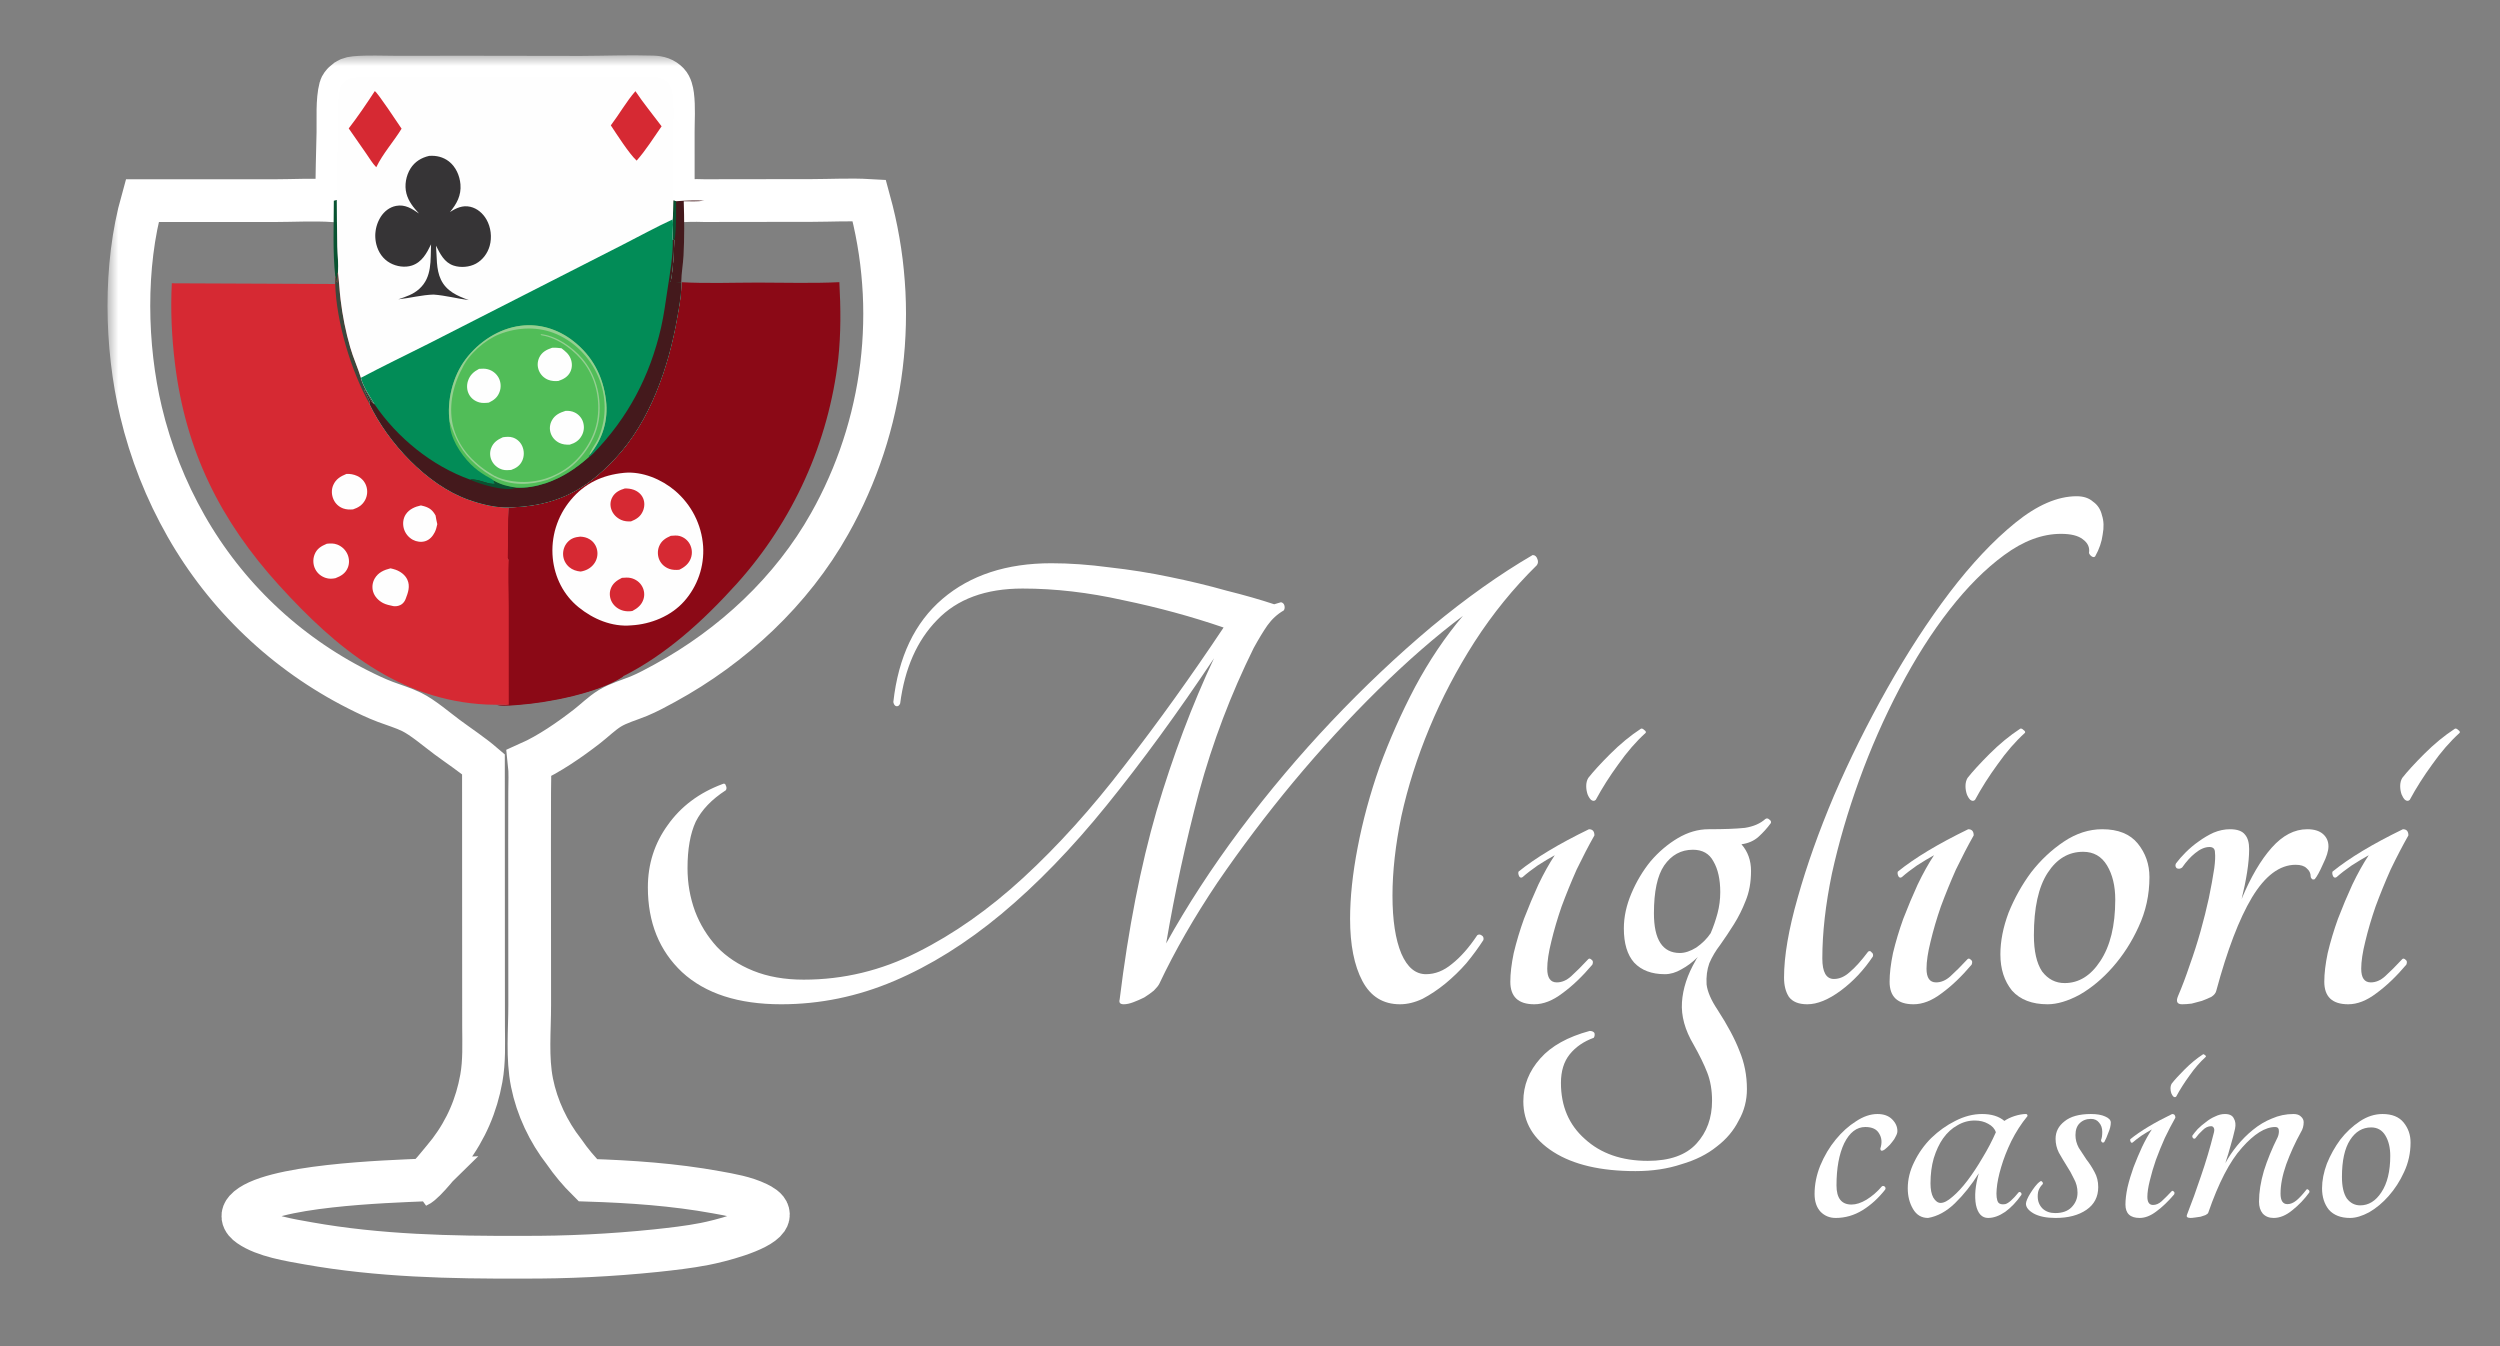
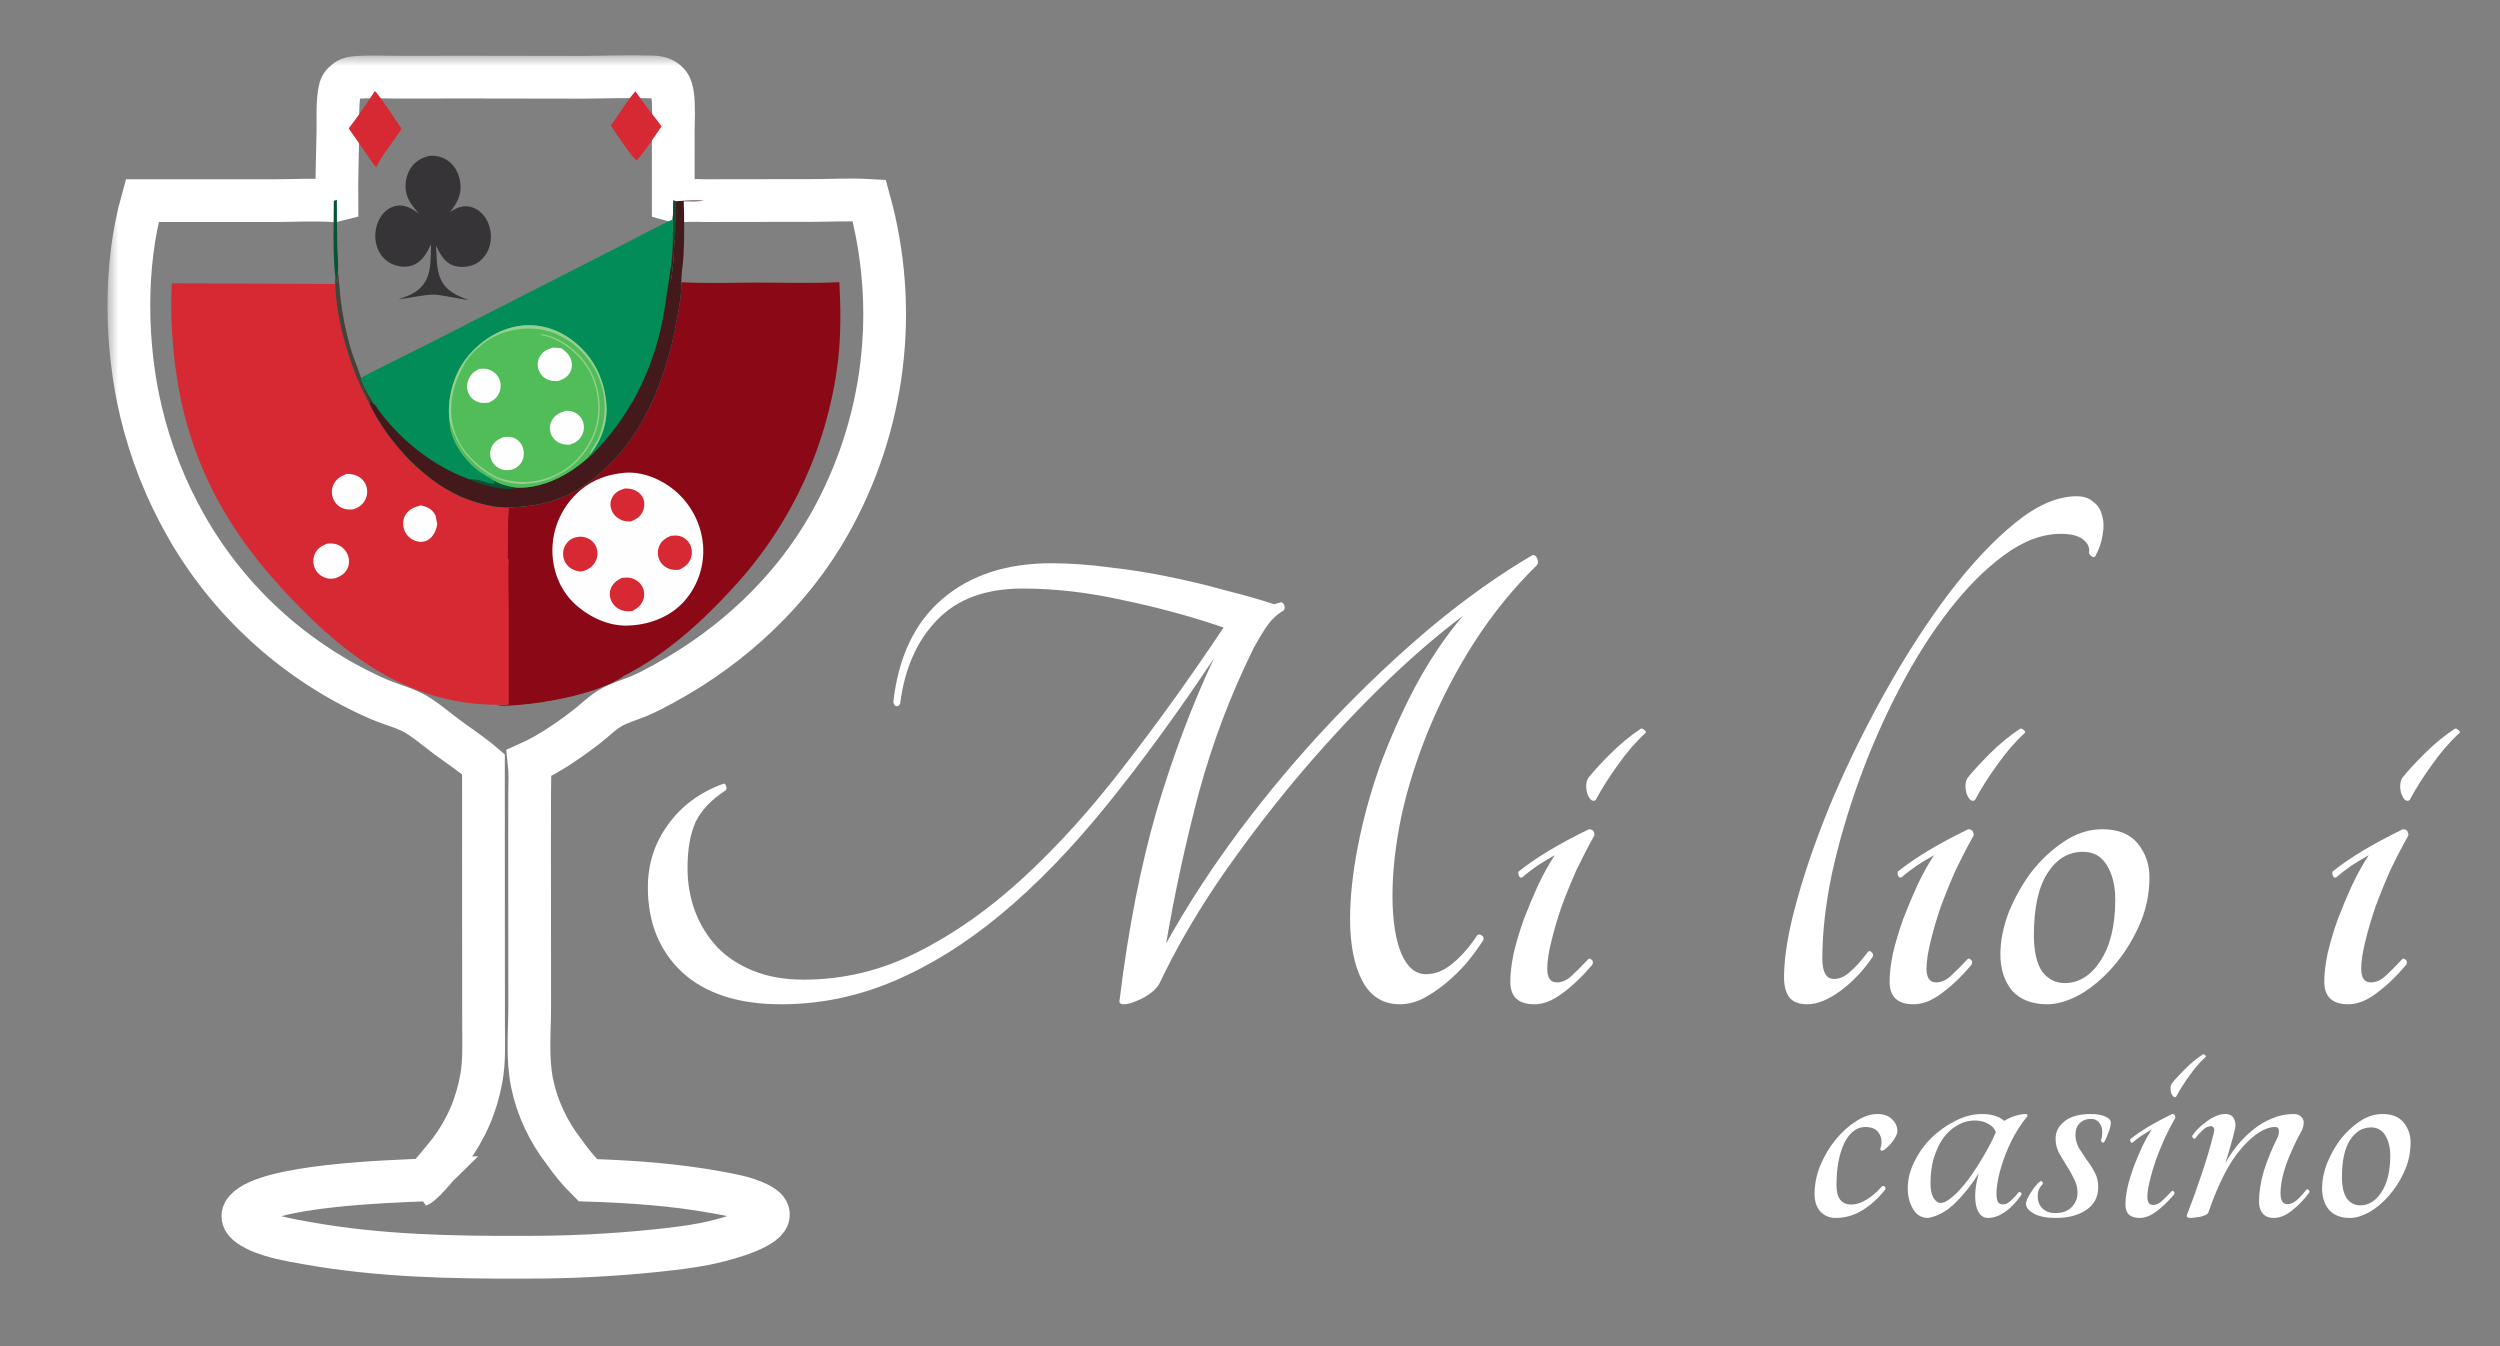
<svg xmlns="http://www.w3.org/2000/svg" width="117" height="63" viewBox="0 0 117 63" fill="none">
  <rect x="0" y="0" width="117" height="63" fill="#808080" stroke="none" />
  <g clip-path="url(#clip0_2441_11601)">
    <mask id="path-1-outside-1_2441_11601" maskUnits="userSpaceOnUse" x="5.031" y="2.589" width="38" height="58" fill="black">
      <rect fill="white" x="5.031" y="2.589" width="38" height="58" />
      <path d="M15.765 9.358C15.756 8.307 15.792 7.254 15.815 6.202C15.828 5.578 15.768 4.704 15.927 4.11C15.954 4.008 16.031 3.921 16.105 3.848C16.251 3.704 16.4 3.651 16.602 3.632C17.222 3.573 17.877 3.612 18.499 3.611L22.155 3.609L27.188 3.617C28.306 3.612 29.433 3.567 30.549 3.602C30.835 3.611 31.07 3.676 31.271 3.888C31.404 4.029 31.457 4.273 31.481 4.458C31.553 5.013 31.507 5.623 31.508 6.183L31.509 9.382L31.636 9.417C32.075 9.382 32.515 9.373 32.956 9.389L38.023 9.382C38.901 9.38 39.804 9.33 40.68 9.38C40.723 9.537 40.765 9.695 40.804 9.853C40.844 10.011 40.881 10.169 40.917 10.328C40.953 10.487 40.986 10.646 41.018 10.806C41.05 10.966 41.08 11.126 41.107 11.286C41.135 11.447 41.161 11.607 41.185 11.768C41.209 11.929 41.231 12.091 41.251 12.252C41.271 12.414 41.288 12.576 41.304 12.738C41.321 12.9 41.334 13.062 41.346 13.224C41.358 13.387 41.368 13.549 41.377 13.712C41.385 13.874 41.391 14.037 41.395 14.2C41.399 14.362 41.401 14.525 41.401 14.688C41.401 14.851 41.399 15.014 41.395 15.176C41.391 15.339 41.385 15.502 41.377 15.664C41.37 15.827 41.36 15.989 41.348 16.152C41.336 16.314 41.322 16.476 41.306 16.638C41.291 16.8 41.273 16.962 41.253 17.124C41.233 17.285 41.211 17.447 41.188 17.608C41.164 17.769 41.138 17.93 41.111 18.09C41.083 18.25 41.053 18.41 41.022 18.57C40.99 18.73 40.957 18.889 40.921 19.048C40.886 19.207 40.848 19.366 40.809 19.524C40.77 19.682 40.728 19.839 40.685 19.996C40.642 20.153 40.597 20.31 40.55 20.466C40.503 20.622 40.454 20.777 40.403 20.932C40.352 21.087 40.299 21.241 40.245 21.394C40.19 21.548 40.134 21.701 40.075 21.853C40.017 22.005 39.957 22.156 39.895 22.307C39.833 22.457 39.769 22.607 39.703 22.756C39.637 22.906 39.57 23.054 39.501 23.201C39.431 23.349 39.36 23.496 39.287 23.641C39.214 23.787 39.14 23.932 39.063 24.076C38.987 24.22 38.908 24.363 38.828 24.505C37.06 27.657 34.284 30.241 31.114 31.971C30.718 32.187 30.317 32.406 29.901 32.579C29.455 32.764 28.946 32.9 28.536 33.153C28.159 33.386 27.825 33.72 27.473 33.993C26.671 34.616 25.694 35.293 24.767 35.706C24.817 36.154 24.789 36.625 24.788 37.077L24.784 39.424L24.79 47.036C24.791 48.235 24.663 49.497 24.899 50.676C25.132 51.836 25.668 52.969 26.399 53.905C26.563 54.143 26.738 54.373 26.924 54.595C27.11 54.817 27.306 55.03 27.512 55.234C29.533 55.299 31.54 55.436 33.532 55.799C34.178 55.916 34.865 56.031 35.46 56.319C35.635 56.404 35.901 56.551 35.95 56.755C35.978 56.868 35.955 56.965 35.891 57.059C35.504 57.626 33.652 58.085 32.976 58.217C32.224 58.364 31.451 58.45 30.689 58.532C29.652 58.639 28.613 58.718 27.571 58.769C26.53 58.82 25.488 58.843 24.445 58.838C21.104 58.852 17.725 58.777 14.429 58.19C13.578 58.038 12.372 57.852 11.664 57.356C11.53 57.262 11.391 57.129 11.368 56.959C11.352 56.834 11.405 56.721 11.487 56.629C12.516 55.468 18.176 55.295 19.816 55.224C19.722 55.316 19.634 55.411 19.547 55.509C19.875 55.368 20.773 54.212 21.045 53.877C21.816 52.852 22.3 51.727 22.526 50.469C22.67 49.667 22.634 48.857 22.631 48.046L22.629 45.523L22.625 35.767C22.095 35.313 21.491 34.917 20.929 34.501C20.443 34.141 19.791 33.577 19.266 33.32C18.877 33.129 18.447 33.004 18.042 32.851C17.599 32.684 17.164 32.475 16.742 32.261C16.637 32.208 16.533 32.154 16.429 32.099C16.326 32.044 16.222 31.988 16.12 31.932C16.017 31.875 15.915 31.817 15.813 31.759C15.712 31.7 15.611 31.64 15.51 31.58C15.41 31.52 15.31 31.458 15.21 31.396C15.111 31.334 15.012 31.271 14.914 31.207C14.816 31.143 14.718 31.078 14.621 31.012C14.524 30.946 14.428 30.879 14.332 30.812C14.236 30.744 14.141 30.676 14.047 30.607C13.952 30.537 13.858 30.467 13.765 30.396C13.672 30.325 13.579 30.253 13.487 30.181C13.395 30.108 13.304 30.034 13.213 29.96C13.123 29.886 13.033 29.811 12.944 29.735C12.855 29.659 12.766 29.582 12.678 29.504C12.591 29.427 12.504 29.348 12.417 29.269C12.331 29.19 12.245 29.11 12.161 29.029C12.076 28.949 11.992 28.867 11.908 28.785C11.825 28.703 11.742 28.62 11.661 28.536C11.579 28.452 11.498 28.368 11.418 28.283C11.337 28.197 11.258 28.111 11.179 28.025C11.1 27.938 11.023 27.851 10.945 27.763C10.868 27.675 10.792 27.586 10.717 27.497C10.641 27.407 10.567 27.317 10.493 27.226C10.419 27.135 10.346 27.044 10.274 26.952C10.202 26.86 10.131 26.767 10.06 26.673C9.99 26.58 9.92 26.486 9.852 26.391C9.783 26.297 9.715 26.201 9.648 26.105C9.581 26.009 9.515 25.913 9.45 25.816C9.385 25.719 9.321 25.621 9.258 25.523C9.194 25.424 9.132 25.326 9.07 25.226C9.009 25.127 8.948 25.027 8.888 24.926C8.829 24.826 8.77 24.725 8.712 24.623C8.593 24.414 8.478 24.203 8.366 23.989C8.254 23.776 8.146 23.561 8.042 23.344C7.938 23.127 7.838 22.908 7.742 22.688C7.646 22.467 7.554 22.245 7.465 22.021C7.377 21.797 7.293 21.572 7.212 21.345C7.132 21.118 7.056 20.89 6.984 20.661C6.911 20.431 6.843 20.201 6.779 19.969C6.715 19.737 6.656 19.504 6.6 19.27C5.866 16.198 5.799 12.444 6.656 9.39L12.762 9.391C13.706 9.39 14.682 9.332 15.623 9.394L15.765 9.358Z" />
    </mask>
    <path d="M15.765 9.358C15.756 8.307 15.792 7.254 15.815 6.202C15.828 5.578 15.768 4.704 15.927 4.11C15.954 4.008 16.031 3.921 16.105 3.848C16.251 3.704 16.4 3.651 16.602 3.632C17.222 3.573 17.877 3.612 18.499 3.611L22.155 3.609L27.188 3.617C28.306 3.612 29.433 3.567 30.549 3.602C30.835 3.611 31.07 3.676 31.271 3.888C31.404 4.029 31.457 4.273 31.481 4.458C31.553 5.013 31.507 5.623 31.508 6.183L31.509 9.382L31.636 9.417C32.075 9.382 32.515 9.373 32.956 9.389L38.023 9.382C38.901 9.38 39.804 9.33 40.68 9.38C40.723 9.537 40.765 9.695 40.804 9.853C40.844 10.011 40.881 10.169 40.917 10.328C40.953 10.487 40.986 10.646 41.018 10.806C41.05 10.966 41.08 11.126 41.107 11.286C41.135 11.447 41.161 11.607 41.185 11.768C41.209 11.929 41.231 12.091 41.251 12.252C41.271 12.414 41.288 12.576 41.304 12.738C41.321 12.9 41.334 13.062 41.346 13.224C41.358 13.387 41.368 13.549 41.377 13.712C41.385 13.874 41.391 14.037 41.395 14.2C41.399 14.362 41.401 14.525 41.401 14.688C41.401 14.851 41.399 15.014 41.395 15.176C41.391 15.339 41.385 15.502 41.377 15.664C41.37 15.827 41.36 15.989 41.348 16.152C41.336 16.314 41.322 16.476 41.306 16.638C41.291 16.8 41.273 16.962 41.253 17.124C41.233 17.285 41.211 17.447 41.188 17.608C41.164 17.769 41.138 17.93 41.111 18.09C41.083 18.25 41.053 18.41 41.022 18.57C40.99 18.73 40.957 18.889 40.921 19.048C40.886 19.207 40.848 19.366 40.809 19.524C40.77 19.682 40.728 19.839 40.685 19.996C40.642 20.153 40.597 20.31 40.55 20.466C40.503 20.622 40.454 20.777 40.403 20.932C40.352 21.087 40.299 21.241 40.245 21.394C40.19 21.548 40.134 21.701 40.075 21.853C40.017 22.005 39.957 22.156 39.895 22.307C39.833 22.457 39.769 22.607 39.703 22.756C39.637 22.906 39.57 23.054 39.501 23.201C39.431 23.349 39.36 23.496 39.287 23.641C39.214 23.787 39.14 23.932 39.063 24.076C38.987 24.22 38.908 24.363 38.828 24.505C37.06 27.657 34.284 30.241 31.114 31.971C30.718 32.187 30.317 32.406 29.901 32.579C29.455 32.764 28.946 32.9 28.536 33.153C28.159 33.386 27.825 33.72 27.473 33.993C26.671 34.616 25.694 35.293 24.767 35.706C24.817 36.154 24.789 36.625 24.788 37.077L24.784 39.424L24.79 47.036C24.791 48.235 24.663 49.497 24.899 50.676C25.132 51.836 25.668 52.969 26.399 53.905C26.563 54.143 26.738 54.373 26.924 54.595C27.11 54.817 27.306 55.03 27.512 55.234C29.533 55.299 31.54 55.436 33.532 55.799C34.178 55.916 34.865 56.031 35.46 56.319C35.635 56.404 35.901 56.551 35.95 56.755C35.978 56.868 35.955 56.965 35.891 57.059C35.504 57.626 33.652 58.085 32.976 58.217C32.224 58.364 31.451 58.45 30.689 58.532C29.652 58.639 28.613 58.718 27.571 58.769C26.53 58.82 25.488 58.843 24.445 58.838C21.104 58.852 17.725 58.777 14.429 58.19C13.578 58.038 12.372 57.852 11.664 57.356C11.53 57.262 11.391 57.129 11.368 56.959C11.352 56.834 11.405 56.721 11.487 56.629C12.516 55.468 18.176 55.295 19.816 55.224C19.722 55.316 19.634 55.411 19.547 55.509C19.875 55.368 20.773 54.212 21.045 53.877C21.816 52.852 22.3 51.727 22.526 50.469C22.67 49.667 22.634 48.857 22.631 48.046L22.629 45.523L22.625 35.767C22.095 35.313 21.491 34.917 20.929 34.501C20.443 34.141 19.791 33.577 19.266 33.32C18.877 33.129 18.447 33.004 18.042 32.851C17.599 32.684 17.164 32.475 16.742 32.261C16.637 32.208 16.533 32.154 16.429 32.099C16.326 32.044 16.222 31.988 16.12 31.932C16.017 31.875 15.915 31.817 15.813 31.759C15.712 31.7 15.611 31.64 15.51 31.58C15.41 31.52 15.31 31.458 15.21 31.396C15.111 31.334 15.012 31.271 14.914 31.207C14.816 31.143 14.718 31.078 14.621 31.012C14.524 30.946 14.428 30.879 14.332 30.812C14.236 30.744 14.141 30.676 14.047 30.607C13.952 30.537 13.858 30.467 13.765 30.396C13.672 30.325 13.579 30.253 13.487 30.181C13.395 30.108 13.304 30.034 13.213 29.96C13.123 29.886 13.033 29.811 12.944 29.735C12.855 29.659 12.766 29.582 12.678 29.504C12.591 29.427 12.504 29.348 12.417 29.269C12.331 29.19 12.245 29.11 12.161 29.029C12.076 28.949 11.992 28.867 11.908 28.785C11.825 28.703 11.742 28.62 11.661 28.536C11.579 28.452 11.498 28.368 11.418 28.283C11.337 28.197 11.258 28.111 11.179 28.025C11.1 27.938 11.023 27.851 10.945 27.763C10.868 27.675 10.792 27.586 10.717 27.497C10.641 27.407 10.567 27.317 10.493 27.226C10.419 27.135 10.346 27.044 10.274 26.952C10.202 26.86 10.131 26.767 10.06 26.673C9.99 26.58 9.92 26.486 9.852 26.391C9.783 26.297 9.715 26.201 9.648 26.105C9.581 26.009 9.515 25.913 9.45 25.816C9.385 25.719 9.321 25.621 9.258 25.523C9.194 25.424 9.132 25.326 9.07 25.226C9.009 25.127 8.948 25.027 8.888 24.926C8.829 24.826 8.77 24.725 8.712 24.623C8.593 24.414 8.478 24.203 8.366 23.989C8.254 23.776 8.146 23.561 8.042 23.344C7.938 23.127 7.838 22.908 7.742 22.688C7.646 22.467 7.554 22.245 7.465 22.021C7.377 21.797 7.293 21.572 7.212 21.345C7.132 21.118 7.056 20.89 6.984 20.661C6.911 20.431 6.843 20.201 6.779 19.969C6.715 19.737 6.656 19.504 6.6 19.27C5.866 16.198 5.799 12.444 6.656 9.39L12.762 9.391C13.706 9.39 14.682 9.332 15.623 9.394L15.765 9.358Z" stroke="white" stroke-width="2" mask="url(#path-1-outside-1_2441_11601)" />
    <path d="M15.765 9.358C15.764 10.083 15.771 10.807 15.784 11.531C15.794 11.928 15.846 12.359 15.816 12.753C15.812 12.761 15.808 12.769 15.805 12.777C15.765 12.871 15.768 12.918 15.784 13.016C15.793 13.068 15.809 13.198 15.783 13.244L15.76 13.185L15.733 13.167C15.726 13.095 15.734 12.989 15.69 12.933C15.565 11.777 15.623 10.558 15.623 9.394L15.765 9.358Z" fill="#085331" />
    <path d="M31.638 9.417C32.078 9.382 32.517 9.373 32.958 9.389C32.649 9.441 32.312 9.417 31.999 9.418C32.026 10.265 32.033 11.12 31.988 11.966C31.966 12.379 31.886 12.796 31.883 13.207C31.718 13.196 31.549 13.199 31.383 13.196C31.502 12.559 31.539 11.88 31.557 11.232C31.543 11.225 31.503 11.227 31.486 11.226C31.444 10.912 31.532 10.594 31.477 10.27C31.509 9.979 31.502 9.675 31.511 9.382L31.638 9.417Z" fill="#44191C" />
    <path d="M31.513 9.382L31.64 9.417C31.64 9.836 31.662 10.862 31.559 11.232C31.545 11.225 31.505 11.227 31.488 11.226C31.446 10.912 31.534 10.594 31.48 10.27C31.512 9.979 31.504 9.675 31.513 9.382Z" fill="#085331" />
    <path d="M31.88 13.207C33.066 13.274 34.282 13.226 35.472 13.225C36.702 13.225 38.065 13.268 39.282 13.205C39.347 14.407 39.359 15.607 39.229 16.805C39.215 16.926 39.2 17.047 39.183 17.168C39.167 17.288 39.149 17.409 39.131 17.529C39.112 17.649 39.092 17.77 39.071 17.89C39.05 18.01 39.028 18.129 39.005 18.249C38.981 18.368 38.957 18.488 38.931 18.607C38.906 18.726 38.879 18.845 38.851 18.963C38.823 19.082 38.794 19.2 38.764 19.318C38.734 19.436 38.702 19.554 38.67 19.671C38.638 19.789 38.604 19.906 38.569 20.023C38.535 20.139 38.499 20.256 38.462 20.372C38.425 20.488 38.387 20.604 38.347 20.719C38.308 20.834 38.268 20.95 38.227 21.064C38.185 21.179 38.143 21.293 38.099 21.407C38.056 21.52 38.011 21.634 37.965 21.747C37.919 21.86 37.872 21.972 37.824 22.084C37.776 22.196 37.727 22.308 37.677 22.419C37.627 22.53 37.576 22.641 37.524 22.751C37.471 22.861 37.418 22.971 37.364 23.08C37.309 23.189 37.254 23.298 37.197 23.406C37.141 23.514 37.083 23.621 37.025 23.728C36.966 23.835 36.907 23.942 36.846 24.047C36.785 24.153 36.724 24.259 36.661 24.363C36.599 24.468 36.535 24.572 36.47 24.675C36.406 24.779 36.34 24.882 36.273 24.984C36.207 25.086 36.139 25.188 36.071 25.289C36.002 25.39 35.933 25.49 35.862 25.59C35.791 25.689 35.72 25.788 35.648 25.886C35.575 25.985 35.502 26.082 35.428 26.179C35.353 26.276 35.278 26.372 35.202 26.467C35.126 26.563 35.049 26.657 34.971 26.751C34.893 26.845 34.814 26.939 34.734 27.031C34.654 27.123 34.574 27.215 34.492 27.306C32.939 29.026 31.178 30.653 29.082 31.689C27.917 32.435 25.599 32.875 24.196 32.976C23.871 33 23.518 33.044 23.196 32.983C23.366 32.976 23.54 32.985 23.711 32.988L23.71 28.52C23.71 27.776 23.744 26.136 23.717 26.269C23.296 25.861 22.915 25.415 22.509 24.993C22.082 24.549 23.717 26.269 23.717 26.269C24.023 26.541 23.758 26.136 23.758 26.136C23.759 26.136 23.067 25.598 23.717 26.269C23.717 26.269 23.744 24.541 23.799 23.747L23.87 23.745C25.992 23.675 27.356 22.982 28.793 21.447C30.421 19.71 31.293 17.157 31.689 14.86C31.782 14.323 31.897 13.753 31.88 13.207Z" fill="#8B0916" />
    <path d="M29.194 22.13C29.204 22.129 29.213 22.128 29.223 22.127C30.063 22.052 30.966 22.433 31.595 22.968C31.642 23.008 31.689 23.05 31.734 23.093C31.779 23.135 31.823 23.179 31.866 23.224C31.91 23.268 31.952 23.314 31.992 23.361C32.033 23.408 32.073 23.456 32.111 23.505C32.15 23.553 32.187 23.603 32.223 23.654C32.259 23.704 32.294 23.756 32.327 23.808C32.361 23.861 32.393 23.914 32.424 23.968C32.454 24.022 32.484 24.076 32.512 24.132C32.54 24.187 32.566 24.243 32.592 24.3C32.617 24.357 32.641 24.414 32.663 24.472C32.686 24.529 32.707 24.588 32.726 24.647C32.746 24.706 32.764 24.765 32.78 24.825C32.797 24.884 32.812 24.945 32.825 25.005C32.839 25.066 32.851 25.127 32.861 25.188C32.872 25.249 32.881 25.31 32.888 25.372C32.896 25.433 32.902 25.495 32.906 25.557C32.91 25.615 32.912 25.673 32.913 25.732C32.914 25.79 32.913 25.848 32.911 25.907C32.91 25.965 32.906 26.023 32.901 26.081C32.897 26.139 32.89 26.197 32.882 26.255C32.875 26.313 32.865 26.371 32.855 26.428C32.844 26.485 32.832 26.543 32.819 26.599C32.806 26.656 32.791 26.713 32.775 26.769C32.758 26.825 32.741 26.881 32.722 26.936C32.703 26.991 32.683 27.046 32.661 27.1C32.639 27.154 32.616 27.208 32.592 27.261C32.568 27.314 32.542 27.367 32.515 27.419C32.488 27.47 32.46 27.522 32.431 27.572C32.401 27.623 32.371 27.672 32.339 27.721C32.307 27.77 32.274 27.819 32.24 27.866C32.205 27.913 32.17 27.96 32.133 28.006C32.097 28.051 32.059 28.096 32.02 28.14C31.406 28.832 30.459 29.216 29.543 29.267C28.645 29.349 27.761 28.975 27.077 28.418C26.368 27.842 25.959 27.017 25.869 26.116C25.863 26.056 25.858 25.995 25.856 25.934C25.853 25.874 25.851 25.813 25.852 25.752C25.852 25.691 25.853 25.63 25.857 25.57C25.86 25.509 25.864 25.448 25.871 25.388C25.877 25.327 25.884 25.267 25.894 25.207C25.903 25.147 25.913 25.087 25.926 25.027C25.938 24.968 25.951 24.909 25.966 24.849C25.982 24.791 25.998 24.732 26.016 24.674C26.034 24.616 26.054 24.558 26.075 24.501C26.095 24.444 26.118 24.387 26.141 24.331C26.165 24.275 26.19 24.22 26.216 24.165C26.243 24.11 26.271 24.056 26.3 24.002C26.329 23.949 26.359 23.896 26.391 23.844C26.423 23.792 26.456 23.741 26.49 23.691C26.524 23.64 26.56 23.591 26.597 23.542C26.634 23.493 26.672 23.446 26.711 23.399C27.359 22.618 28.194 22.23 29.194 22.13Z" fill="#FEFEFE" />
    <path d="M29.243 22.86C29.384 22.859 29.509 22.871 29.644 22.917C29.843 22.986 30.013 23.123 30.097 23.317C30.18 23.509 30.169 23.726 30.089 23.916C29.979 24.178 29.782 24.302 29.527 24.403C29.369 24.407 29.216 24.398 29.069 24.331C28.856 24.234 28.685 24.063 28.61 23.839C28.601 23.816 28.594 23.791 28.589 23.767C28.583 23.742 28.579 23.718 28.576 23.692C28.573 23.668 28.571 23.642 28.57 23.617C28.57 23.592 28.571 23.567 28.573 23.542C28.576 23.517 28.579 23.492 28.584 23.467C28.589 23.442 28.596 23.418 28.603 23.394C28.611 23.37 28.62 23.346 28.63 23.323C28.64 23.3 28.651 23.277 28.664 23.256C28.791 23.034 29.007 22.93 29.243 22.86Z" fill="#D62933" />
    <path d="M29.107 27.043C29.244 27.034 29.396 27.019 29.53 27.053C29.752 27.107 29.947 27.248 30.055 27.449C30.067 27.471 30.078 27.494 30.088 27.517C30.098 27.541 30.107 27.564 30.114 27.588C30.122 27.613 30.128 27.637 30.133 27.662C30.138 27.686 30.142 27.711 30.145 27.736C30.147 27.762 30.149 27.787 30.149 27.812C30.149 27.837 30.148 27.863 30.146 27.888C30.143 27.913 30.14 27.938 30.135 27.963C30.13 27.988 30.124 28.012 30.117 28.036C30.034 28.307 29.838 28.467 29.595 28.594C29.459 28.617 29.313 28.616 29.179 28.583C28.953 28.526 28.755 28.385 28.64 28.182C28.538 28 28.509 27.779 28.573 27.58C28.661 27.308 28.86 27.165 29.107 27.043Z" fill="#D62933" />
    <path d="M31.395 25.076C31.529 25.067 31.675 25.049 31.805 25.085C31.831 25.092 31.855 25.1 31.88 25.11C31.904 25.119 31.928 25.13 31.951 25.142C31.974 25.153 31.997 25.166 32.019 25.18C32.041 25.194 32.062 25.209 32.083 25.226C32.103 25.242 32.122 25.259 32.141 25.277C32.16 25.295 32.177 25.314 32.194 25.334C32.211 25.354 32.227 25.375 32.241 25.396C32.256 25.418 32.269 25.44 32.282 25.463C32.295 25.488 32.307 25.513 32.318 25.54C32.329 25.566 32.338 25.593 32.346 25.62C32.354 25.647 32.361 25.675 32.366 25.703C32.371 25.73 32.375 25.759 32.377 25.787C32.379 25.815 32.38 25.843 32.379 25.872C32.379 25.9 32.376 25.928 32.373 25.956C32.369 25.985 32.364 26.012 32.357 26.04C32.351 26.068 32.343 26.095 32.333 26.122C32.237 26.386 32.036 26.548 31.787 26.665C31.63 26.679 31.472 26.677 31.322 26.623C31.118 26.55 30.948 26.402 30.859 26.204C30.773 26.012 30.765 25.778 30.841 25.581C30.944 25.315 31.142 25.184 31.395 25.076Z" fill="#D62933" />
    <path d="M27.156 25.114C27.316 25.123 27.456 25.152 27.594 25.238C27.616 25.252 27.639 25.267 27.66 25.283C27.681 25.299 27.701 25.316 27.721 25.334C27.74 25.353 27.758 25.372 27.776 25.392C27.793 25.413 27.809 25.434 27.824 25.456C27.839 25.477 27.853 25.5 27.866 25.523C27.879 25.547 27.89 25.571 27.9 25.595C27.911 25.62 27.919 25.645 27.927 25.67C27.935 25.696 27.941 25.722 27.946 25.748C27.951 25.776 27.955 25.805 27.958 25.833C27.96 25.862 27.961 25.891 27.961 25.919C27.96 25.948 27.958 25.977 27.954 26.006C27.951 26.034 27.945 26.062 27.939 26.09C27.932 26.118 27.924 26.146 27.914 26.173C27.904 26.2 27.893 26.227 27.881 26.253C27.868 26.279 27.855 26.304 27.839 26.329C27.824 26.353 27.808 26.377 27.79 26.4C27.638 26.598 27.417 26.71 27.174 26.749C26.977 26.73 26.791 26.67 26.639 26.541C26.619 26.523 26.599 26.505 26.58 26.485C26.561 26.466 26.543 26.446 26.527 26.425C26.51 26.404 26.494 26.382 26.48 26.359C26.465 26.336 26.451 26.313 26.439 26.289C26.427 26.265 26.416 26.24 26.406 26.215C26.396 26.19 26.388 26.164 26.381 26.138C26.374 26.112 26.368 26.086 26.363 26.06C26.359 26.033 26.355 26.006 26.354 25.98C26.339 25.767 26.408 25.548 26.55 25.386C26.719 25.194 26.909 25.137 27.156 25.114Z" fill="#D62933" />
    <path d="M15.821 12.753C15.871 13.172 15.892 13.594 15.941 14.013C15.986 14.392 16.046 14.769 16.121 15.143C16.197 15.518 16.288 15.889 16.393 16.256C16.532 16.744 16.747 17.202 16.892 17.681C16.996 18.107 17.314 18.545 17.532 18.923C17.519 18.916 17.505 18.909 17.492 18.901C17.307 18.79 17.196 18.322 17.041 18.235C17.117 18.394 17.294 18.702 17.321 18.859L17.289 18.888C18.155 20.713 19.988 22.691 21.92 23.382C22.499 23.59 23.186 23.764 23.806 23.747C23.75 24.541 23.789 25.34 23.765 26.136C24.134 26.504 23.917 32.229 23.916 32.973L23.717 32.988C23.547 32.985 23.373 32.976 23.203 32.983C23.06 32.983 22.917 32.979 22.774 32.973C18.662 32.774 15.714 30.307 13.08 27.414C10.312 24.373 8.69 21.105 8.188 17.013C8.034 15.756 7.978 14.522 8.041 13.258L15.691 13.291C15.693 13.172 15.694 13.053 15.695 12.933C15.739 12.989 15.731 13.095 15.738 13.167L15.765 13.185L15.788 13.244C15.814 13.198 15.798 13.068 15.789 13.016C15.773 12.918 15.77 12.871 15.81 12.777C15.813 12.769 15.817 12.761 15.821 12.753Z" fill="#D62933" />
    <path d="M23.81 33L23.809 28.404C23.809 27.638 23.764 26.85 23.816 26.088C25.04 27.262 26.194 28.531 27.352 29.772C27.949 30.41 28.562 31.032 29.165 31.664C28.003 32.431 25.692 32.883 24.293 32.988C23.969 33.012 23.618 33.057 23.297 32.995C23.467 32.988 23.64 32.997 23.81 33Z" fill="#8B0916" />
    <path d="M15.818 12.753C15.868 13.172 15.888 13.594 15.938 14.013C15.983 14.392 16.043 14.769 16.118 15.143C16.194 15.518 16.284 15.889 16.39 16.256C16.529 16.744 16.744 17.202 16.889 17.681C16.993 18.107 17.31 18.545 17.529 18.923C17.516 18.916 17.502 18.909 17.489 18.901C17.303 18.79 17.193 18.322 17.038 18.235C17.114 18.394 17.291 18.702 17.318 18.859L17.286 18.888C16.424 17.352 15.739 15.053 15.688 13.291C15.69 13.172 15.691 13.053 15.692 12.933C15.736 12.989 15.728 13.095 15.735 13.167L15.762 13.185L15.785 13.244C15.811 13.198 15.795 13.068 15.786 13.016C15.77 12.918 15.767 12.871 15.807 12.777C15.81 12.769 15.814 12.761 15.818 12.753Z" fill="#3C473C" />
    <path d="M19.699 23.654C19.752 23.665 19.803 23.677 19.854 23.693C20.118 23.771 20.253 23.889 20.385 24.126C20.404 24.263 20.435 24.396 20.465 24.531C20.436 24.66 20.408 24.787 20.348 24.907C20.252 25.097 20.106 25.266 19.895 25.329C19.707 25.385 19.494 25.354 19.322 25.263C19.296 25.249 19.27 25.233 19.246 25.217C19.222 25.2 19.198 25.182 19.176 25.163C19.153 25.144 19.131 25.124 19.111 25.103C19.09 25.082 19.071 25.06 19.053 25.037C19.035 25.014 19.018 24.99 19.002 24.965C18.986 24.94 18.971 24.915 18.958 24.889C18.945 24.862 18.933 24.835 18.923 24.808C18.912 24.78 18.903 24.753 18.896 24.724C18.839 24.506 18.865 24.26 18.992 24.07C19.156 23.826 19.423 23.714 19.699 23.654Z" fill="#FEFEFE" />
    <path d="M16.21 22.181C16.38 22.167 16.562 22.204 16.716 22.274C16.741 22.285 16.765 22.298 16.788 22.311C16.811 22.325 16.833 22.34 16.855 22.355C16.877 22.371 16.897 22.388 16.917 22.406C16.937 22.424 16.956 22.443 16.974 22.462C16.993 22.482 17.01 22.503 17.026 22.524C17.042 22.546 17.056 22.568 17.07 22.591C17.084 22.614 17.097 22.638 17.108 22.662C17.119 22.686 17.13 22.711 17.138 22.736C17.148 22.763 17.156 22.791 17.162 22.819C17.169 22.847 17.174 22.876 17.178 22.905C17.181 22.933 17.183 22.962 17.184 22.991C17.185 23.02 17.184 23.049 17.182 23.078C17.179 23.107 17.175 23.135 17.17 23.164C17.165 23.192 17.158 23.22 17.15 23.248C17.142 23.276 17.132 23.303 17.121 23.33C17.11 23.357 17.097 23.383 17.084 23.408C16.959 23.639 16.765 23.76 16.521 23.84C16.362 23.851 16.213 23.85 16.061 23.795C16.036 23.786 16.012 23.776 15.988 23.764C15.964 23.753 15.94 23.74 15.917 23.726C15.895 23.712 15.873 23.697 15.851 23.681C15.83 23.665 15.81 23.648 15.79 23.63C15.771 23.611 15.752 23.592 15.735 23.572C15.717 23.552 15.701 23.531 15.685 23.51C15.67 23.488 15.656 23.465 15.643 23.442C15.63 23.419 15.618 23.395 15.607 23.371C15.514 23.162 15.503 22.917 15.595 22.705C15.718 22.42 15.937 22.293 16.21 22.181Z" fill="#FEFEFE" />
    <path d="M15.296 25.447C15.463 25.43 15.616 25.423 15.776 25.483C15.803 25.493 15.83 25.505 15.856 25.517C15.882 25.53 15.908 25.544 15.932 25.56C15.957 25.575 15.981 25.592 16.004 25.61C16.027 25.627 16.049 25.646 16.07 25.666C16.091 25.686 16.111 25.708 16.13 25.73C16.149 25.752 16.167 25.775 16.183 25.799C16.2 25.823 16.215 25.847 16.229 25.873C16.243 25.898 16.256 25.924 16.267 25.951C16.35 26.147 16.358 26.378 16.274 26.576C16.163 26.839 15.957 26.96 15.7 27.059C15.539 27.091 15.404 27.097 15.246 27.047C15.036 26.981 14.859 26.839 14.758 26.644C14.745 26.618 14.732 26.592 14.722 26.565C14.711 26.538 14.702 26.51 14.694 26.482C14.687 26.454 14.68 26.425 14.676 26.396C14.671 26.368 14.668 26.339 14.666 26.31C14.664 26.281 14.664 26.252 14.665 26.223C14.666 26.193 14.669 26.164 14.673 26.136C14.677 26.107 14.683 26.078 14.69 26.05C14.697 26.022 14.706 25.994 14.716 25.967C14.824 25.678 15.028 25.56 15.296 25.447Z" fill="#FEFEFE" />
-     <path d="M18.984 28.031C18.822 28.447 18.405 28.366 18.405 28.366C18.244 28.33 18.07 28.298 17.924 28.221C17.71 28.107 17.529 27.921 17.46 27.685C17.453 27.66 17.447 27.634 17.442 27.608C17.438 27.582 17.434 27.556 17.432 27.529C17.43 27.503 17.429 27.477 17.43 27.45C17.43 27.424 17.433 27.397 17.436 27.371C17.439 27.345 17.444 27.319 17.45 27.293C17.456 27.267 17.463 27.242 17.471 27.217C17.48 27.192 17.49 27.167 17.501 27.143C17.512 27.119 17.524 27.095 17.537 27.072C17.702 26.79 17.973 26.673 18.276 26.598C18.354 26.617 18.435 26.635 18.51 26.662C18.741 26.745 18.962 26.903 19.065 27.131C19.205 27.441 19.098 27.735 18.984 28.031Z" fill="#FEFEFE" />
-     <path d="M15.767 9.358C15.758 8.307 15.794 7.254 15.817 6.202C15.83 5.578 15.77 4.704 15.929 4.11C15.957 4.008 16.034 3.921 16.107 3.848C16.254 3.704 16.402 3.651 16.604 3.632C17.224 3.573 17.879 3.612 18.502 3.611L22.157 3.609L27.191 3.617C28.308 3.612 29.435 3.567 30.552 3.602C30.837 3.611 31.073 3.676 31.273 3.888C31.406 4.029 31.459 4.273 31.483 4.458C31.555 5.013 31.51 5.623 31.51 6.183L31.511 9.382C31.501 9.675 31.509 9.979 31.477 10.27C31.532 10.594 31.444 10.912 31.486 11.226C31.502 11.227 31.543 11.225 31.557 11.232C31.539 11.88 31.502 12.559 31.383 13.196C31.549 13.199 31.718 13.196 31.883 13.207C31.901 13.753 31.785 14.323 31.693 14.86C31.296 17.157 30.424 19.71 28.797 21.447C27.359 22.982 25.995 23.675 23.873 23.745L23.802 23.747C23.182 23.764 22.496 23.59 21.917 23.382C19.985 22.691 18.151 20.713 17.286 18.888L17.318 18.859C17.29 18.702 17.114 18.394 17.038 18.235C17.193 18.322 17.303 18.79 17.489 18.901C17.502 18.909 17.516 18.916 17.529 18.923C17.31 18.545 16.993 18.107 16.889 17.681C16.744 17.202 16.529 16.744 16.39 16.256C16.284 15.889 16.194 15.518 16.118 15.144C16.043 14.769 15.982 14.392 15.938 14.013C15.888 13.594 15.868 13.172 15.818 12.753C15.848 12.359 15.796 11.928 15.786 11.531C15.772 10.807 15.766 10.082 15.767 9.358Z" fill="#FEFEFE" />
    <path d="M29.737 4.267C30.117 4.834 30.554 5.364 30.963 5.911C30.593 6.442 30.223 7.034 29.795 7.517C29.446 7.198 28.867 6.29 28.586 5.867C28.979 5.35 29.313 4.754 29.737 4.267Z" fill="#D62933" />
    <path d="M17.541 4.263C17.713 4.387 18.592 5.73 18.794 6.022C18.422 6.631 17.918 7.183 17.609 7.827C17.43 7.646 17.29 7.405 17.144 7.195L16.32 6.01C16.756 5.444 17.151 4.86 17.541 4.263Z" fill="#D62933" />
    <path d="M20.082 7.296C20.418 7.27 20.738 7.345 21.008 7.554C21.335 7.808 21.515 8.223 21.549 8.627C21.593 9.147 21.375 9.54 21.056 9.926C21.347 9.736 21.651 9.595 22.009 9.677C22.336 9.752 22.602 9.986 22.765 10.27C22.976 10.636 23.03 11.107 22.916 11.512C22.818 11.855 22.592 12.164 22.275 12.338C21.969 12.504 21.56 12.538 21.229 12.429C20.791 12.284 20.597 11.877 20.404 11.497C20.452 12.022 20.402 12.595 20.634 13.085C20.895 13.632 21.406 13.85 21.942 14.045C21.389 13.975 20.848 13.826 20.292 13.786C19.747 13.8 19.188 13.951 18.64 14.008C19.003 13.882 19.325 13.787 19.619 13.523C20.232 12.972 20.141 12.175 20.173 11.434C19.974 11.848 19.747 12.273 19.276 12.427C18.947 12.534 18.56 12.474 18.26 12.31C17.92 12.124 17.706 11.805 17.612 11.436C17.605 11.409 17.599 11.382 17.594 11.354C17.588 11.327 17.584 11.299 17.58 11.271C17.576 11.244 17.572 11.216 17.57 11.188C17.567 11.16 17.565 11.132 17.564 11.104C17.563 11.076 17.562 11.048 17.562 11.02C17.563 10.992 17.564 10.964 17.565 10.937C17.567 10.909 17.569 10.881 17.573 10.853C17.576 10.825 17.579 10.797 17.584 10.77C17.588 10.742 17.593 10.714 17.599 10.687C17.605 10.66 17.612 10.633 17.619 10.605C17.626 10.579 17.634 10.552 17.643 10.525C17.651 10.498 17.66 10.472 17.67 10.446C17.68 10.419 17.691 10.393 17.702 10.368C17.713 10.342 17.725 10.317 17.738 10.292C17.75 10.267 17.763 10.242 17.777 10.218C17.791 10.193 17.805 10.169 17.82 10.145C17.984 9.892 18.232 9.694 18.534 9.636C18.957 9.553 19.278 9.766 19.608 9.992C19.352 9.712 19.119 9.432 19.021 9.057C18.919 8.672 19.002 8.22 19.213 7.884C19.413 7.566 19.72 7.38 20.082 7.296Z" fill="#363436" />
    <path d="M16.891 17.681C17.932 17.131 18.988 16.621 20.04 16.093L24.557 13.791L29.15 11.45C29.926 11.056 30.687 10.634 31.479 10.27C31.533 10.594 31.445 10.912 31.487 11.226C31.504 11.227 31.545 11.225 31.559 11.232C31.54 11.88 31.503 12.559 31.384 13.196C31.55 13.199 31.719 13.196 31.884 13.207C31.902 13.753 31.787 14.323 31.694 14.86C31.297 17.157 30.425 19.71 28.798 21.447C27.361 22.982 25.997 23.675 23.875 23.745L23.804 23.747C23.184 23.764 22.498 23.59 21.918 23.382C19.986 22.691 18.153 20.713 17.287 18.888L17.319 18.859C17.292 18.703 17.116 18.394 17.039 18.235C17.194 18.322 17.305 18.79 17.491 18.901C17.504 18.909 17.517 18.916 17.53 18.923C17.312 18.545 16.995 18.107 16.891 17.681Z" fill="#028C57" />
    <path d="M31.487 11.226C31.504 11.227 31.544 11.225 31.558 11.232C31.54 11.88 31.503 12.559 31.384 13.196C31.55 13.199 31.719 13.196 31.884 13.207C31.902 13.753 31.787 14.323 31.694 14.86C31.297 17.157 30.425 19.71 28.798 21.447C27.36 22.982 25.997 23.675 23.874 23.745L23.804 23.747C23.184 23.764 22.497 23.59 21.918 23.382C19.986 22.691 18.153 20.713 17.287 18.888L17.319 18.859C17.292 18.703 17.116 18.394 17.039 18.235C17.194 18.322 17.305 18.79 17.49 18.901C17.503 18.909 17.517 18.916 17.53 18.923C18.588 20.485 20.215 21.809 22.007 22.448C22.375 22.386 22.89 22.707 23.167 22.637C23.151 22.589 23.131 22.57 23.108 22.525C23.103 22.516 23.104 22.504 23.102 22.494C23.449 22.687 23.765 22.766 24.156 22.82C24.623 22.849 25.108 22.755 25.549 22.61C26.307 22.351 26.939 21.934 27.536 21.407C27.628 21.355 27.697 21.291 27.771 21.216C29.398 19.545 30.42 17.59 30.938 15.328C31.068 14.755 31.145 14.168 31.233 13.588C31.349 12.815 31.497 12.009 31.487 11.226Z" fill="#44191C" />
    <path d="M22.008 22.447C22.375 22.386 22.891 22.707 23.168 22.637C23.151 22.589 23.131 22.57 23.109 22.525C23.104 22.516 23.105 22.504 23.103 22.494C23.45 22.687 23.766 22.766 24.157 22.82C24.137 22.829 24.117 22.838 24.096 22.845C23.633 23.009 22.436 22.658 22.008 22.447Z" fill="#085331" />
    <path d="M21.044 19.748C20.901 18.764 21.189 17.605 21.793 16.809C22.408 15.998 23.334 15.379 24.361 15.247C25.249 15.133 26.116 15.407 26.817 15.951C27.727 16.657 28.223 17.604 28.361 18.736C28.475 19.663 28.204 20.535 27.618 21.263L27.594 21.292L27.54 21.407C26.943 21.934 26.312 22.351 25.554 22.61C25.113 22.755 24.627 22.849 24.161 22.82C23.77 22.766 23.453 22.687 23.107 22.494C23.018 22.41 22.849 22.335 22.743 22.27C22.48 22.111 22.252 21.947 22.034 21.729C21.541 21.235 21.044 20.467 21.044 19.748Z" fill="#51BD58" />
    <path d="M23.532 20.464C23.686 20.442 23.855 20.426 24.004 20.477C24.029 20.485 24.053 20.495 24.076 20.506C24.1 20.517 24.122 20.529 24.145 20.542C24.167 20.555 24.188 20.57 24.209 20.585C24.23 20.601 24.249 20.617 24.268 20.635C24.287 20.653 24.305 20.671 24.322 20.691C24.339 20.71 24.355 20.731 24.369 20.752C24.384 20.773 24.398 20.795 24.41 20.817C24.423 20.84 24.434 20.863 24.444 20.887C24.536 21.098 24.538 21.349 24.442 21.559C24.337 21.792 24.156 21.908 23.923 21.993C23.791 22.003 23.656 22.016 23.527 21.981C23.5 21.974 23.474 21.965 23.449 21.956C23.424 21.946 23.399 21.935 23.374 21.923C23.35 21.91 23.326 21.897 23.303 21.883C23.28 21.868 23.258 21.852 23.237 21.835C23.215 21.819 23.195 21.801 23.175 21.782C23.156 21.763 23.137 21.743 23.119 21.723C23.102 21.702 23.085 21.68 23.07 21.658C23.055 21.636 23.041 21.612 23.028 21.589C23.015 21.566 23.004 21.542 22.994 21.518C22.984 21.494 22.975 21.47 22.968 21.445C22.961 21.42 22.955 21.394 22.95 21.369C22.945 21.343 22.942 21.317 22.94 21.291C22.938 21.265 22.937 21.239 22.938 21.213C22.939 21.188 22.941 21.162 22.944 21.136C22.948 21.11 22.952 21.084 22.958 21.059C22.964 21.034 22.972 21.009 22.981 20.985C23.079 20.712 23.28 20.577 23.532 20.464Z" fill="#FEFEFE" />
    <path d="M26.466 19.229C26.622 19.223 26.759 19.236 26.9 19.306C26.924 19.318 26.947 19.33 26.969 19.344C26.991 19.358 27.012 19.373 27.033 19.389C27.053 19.405 27.073 19.422 27.092 19.44C27.111 19.458 27.129 19.477 27.145 19.497C27.162 19.517 27.178 19.537 27.193 19.559C27.207 19.58 27.221 19.602 27.233 19.625C27.245 19.648 27.257 19.672 27.267 19.696C27.276 19.72 27.285 19.744 27.292 19.769C27.3 19.795 27.306 19.821 27.311 19.847C27.316 19.873 27.32 19.899 27.322 19.926C27.325 19.953 27.326 19.979 27.326 20.006C27.325 20.033 27.324 20.059 27.321 20.086C27.318 20.112 27.314 20.139 27.308 20.165C27.303 20.191 27.296 20.216 27.288 20.242C27.28 20.267 27.27 20.292 27.26 20.317C27.249 20.341 27.238 20.365 27.224 20.389C27.097 20.621 26.911 20.736 26.662 20.811C26.493 20.815 26.333 20.803 26.179 20.728C25.985 20.633 25.837 20.472 25.771 20.267C25.763 20.243 25.757 20.218 25.751 20.193C25.746 20.169 25.742 20.143 25.739 20.118C25.736 20.093 25.735 20.068 25.734 20.042C25.734 20.017 25.735 19.992 25.738 19.966C25.74 19.941 25.744 19.916 25.749 19.891C25.754 19.866 25.76 19.842 25.767 19.817C25.775 19.793 25.784 19.769 25.793 19.746C25.803 19.723 25.814 19.7 25.827 19.677C25.967 19.419 26.198 19.312 26.466 19.229Z" fill="#FEFEFE" />
    <path d="M25.838 16.276C25.989 16.266 26.129 16.28 26.278 16.299C26.46 16.443 26.614 16.557 26.704 16.779C26.786 16.98 26.786 17.21 26.689 17.406C26.576 17.637 26.367 17.75 26.132 17.829C25.973 17.844 25.814 17.835 25.663 17.777C25.639 17.767 25.614 17.757 25.59 17.745C25.567 17.733 25.544 17.72 25.521 17.705C25.499 17.691 25.477 17.676 25.456 17.659C25.435 17.642 25.416 17.625 25.396 17.606C25.378 17.588 25.359 17.568 25.343 17.548C25.326 17.527 25.31 17.506 25.295 17.484C25.28 17.462 25.266 17.439 25.254 17.416C25.241 17.392 25.23 17.368 25.22 17.344C25.211 17.32 25.202 17.295 25.195 17.27C25.187 17.245 25.181 17.22 25.177 17.195C25.172 17.169 25.169 17.143 25.166 17.117C25.164 17.091 25.164 17.065 25.164 17.039C25.165 17.013 25.167 16.988 25.17 16.962C25.173 16.936 25.178 16.91 25.184 16.885C25.19 16.86 25.197 16.835 25.205 16.81C25.214 16.785 25.223 16.761 25.234 16.738C25.359 16.474 25.576 16.366 25.838 16.276Z" fill="#FEFEFE" />
    <path d="M22.421 17.262C22.556 17.253 22.691 17.244 22.824 17.28C22.851 17.287 22.878 17.295 22.904 17.305C22.93 17.315 22.956 17.326 22.982 17.338C23.007 17.351 23.031 17.364 23.055 17.379C23.079 17.394 23.102 17.41 23.124 17.428C23.146 17.445 23.167 17.464 23.187 17.483C23.207 17.503 23.227 17.523 23.245 17.545C23.263 17.566 23.279 17.588 23.295 17.612C23.311 17.635 23.325 17.659 23.339 17.684C23.352 17.709 23.364 17.735 23.374 17.762C23.384 17.788 23.393 17.816 23.401 17.843C23.409 17.871 23.415 17.899 23.419 17.927C23.424 17.955 23.427 17.983 23.429 18.012C23.43 18.041 23.431 18.069 23.429 18.098C23.428 18.126 23.425 18.155 23.421 18.183C23.416 18.211 23.41 18.239 23.403 18.267C23.396 18.294 23.387 18.322 23.377 18.348C23.281 18.602 23.114 18.729 22.876 18.843C22.73 18.859 22.572 18.873 22.43 18.832C22.224 18.774 22.051 18.647 21.95 18.458C21.847 18.266 21.834 18.037 21.9 17.831C21.99 17.553 22.169 17.394 22.421 17.262Z" fill="#FEFEFE" />
    <path d="M21.044 19.748C20.901 18.764 21.189 17.605 21.793 16.809C22.408 15.998 23.334 15.379 24.361 15.247C25.249 15.133 26.116 15.407 26.817 15.951C27.727 16.657 28.223 17.604 28.361 18.736C28.475 19.663 28.204 20.535 27.618 21.263L27.594 21.292C27.564 21.19 27.898 20.732 27.963 20.593C27.988 20.538 28.012 20.483 28.034 20.428C28.056 20.372 28.077 20.316 28.097 20.259C28.117 20.203 28.135 20.146 28.151 20.089C28.168 20.031 28.183 19.973 28.197 19.915C28.211 19.857 28.224 19.799 28.235 19.74C28.246 19.681 28.255 19.622 28.264 19.563C28.272 19.503 28.278 19.444 28.284 19.384C28.289 19.325 28.292 19.265 28.294 19.206C28.297 19.146 28.297 19.086 28.297 19.026C28.296 18.966 28.294 18.907 28.29 18.847C28.287 18.787 28.282 18.728 28.275 18.668C28.268 18.609 28.26 18.55 28.251 18.491C28.241 18.432 28.23 18.373 28.218 18.314C28.206 18.256 28.192 18.198 28.176 18.14C28.161 18.082 28.144 18.025 28.126 17.968C28.108 17.911 28.089 17.854 28.068 17.798C27.709 16.852 27.001 16.06 26.065 15.646C25.213 15.269 24.237 15.303 23.377 15.64C22.698 15.905 21.926 16.581 21.629 17.247C21.17 18.084 20.965 19.139 21.237 20.064C21.528 21.053 22.255 21.763 23.136 22.266C23.348 22.379 23.603 22.45 23.84 22.495C24.773 22.671 25.702 22.469 26.485 21.933C27.208 21.438 27.797 20.563 27.945 19.7C28.102 18.784 27.913 17.79 27.366 17.032C26.921 16.416 26.125 15.815 25.359 15.694L25.329 15.69L25.296 15.636C26.023 15.701 26.797 16.243 27.255 16.785C27.881 17.527 28.14 18.514 28.047 19.472C27.959 20.383 27.431 21.27 26.724 21.846C26.401 22.11 26.013 22.29 25.631 22.452C24.816 22.71 23.952 22.741 23.166 22.358C22.84 22.199 22.545 21.987 22.274 21.748C21.598 21.155 21.327 20.586 21.044 19.748Z" fill="#95CF92" />
    <path d="M71.728 25.976C71.835 25.976 71.91 26.04 71.952 26.168C71.995 26.275 71.984 26.371 71.92 26.456C70.832 27.523 69.862 28.717 69.008 30.04C68.176 31.341 67.472 32.685 66.896 34.072C66.32 35.459 65.883 36.835 65.584 38.2C65.307 39.544 65.168 40.781 65.168 41.912C65.168 43.064 65.307 43.971 65.584 44.632C65.862 45.272 66.246 45.592 66.736 45.592C67.163 45.592 67.568 45.432 67.952 45.112C68.358 44.792 68.752 44.344 69.136 43.768C69.2 43.725 69.264 43.725 69.328 43.768C69.414 43.811 69.446 43.885 69.424 43.992C69.19 44.355 68.923 44.717 68.624 45.08C68.326 45.421 67.995 45.741 67.632 46.04C67.291 46.317 66.939 46.552 66.576 46.744C66.214 46.915 65.862 47 65.52 47C64.731 47 64.144 46.637 63.76 45.912C63.376 45.187 63.184 44.216 63.184 43C63.184 41.997 63.302 40.888 63.536 39.672C63.771 38.435 64.112 37.176 64.56 35.896C65.03 34.616 65.584 33.368 66.224 32.152C66.886 30.915 67.632 29.805 68.464 28.824C67.184 29.784 65.862 30.936 64.496 32.28C63.131 33.624 61.808 35.064 60.528 36.6C59.27 38.115 58.086 39.683 56.976 41.304C55.888 42.925 54.982 44.504 54.256 46.04C54.214 46.125 54.128 46.232 54 46.36C53.872 46.467 53.723 46.573 53.552 46.68C53.382 46.765 53.211 46.84 53.04 46.904C52.87 46.968 52.72 47 52.592 47C52.422 47 52.358 46.925 52.4 46.776C52.806 43.469 53.382 40.525 54.128 37.944C54.896 35.363 55.792 32.984 56.816 30.808C55.11 33.368 53.435 35.661 51.792 37.688C50.171 39.693 48.528 41.389 46.864 42.776C45.222 44.141 43.547 45.187 41.84 45.912C40.134 46.637 38.374 47 36.56 47C34.555 47 33.008 46.499 31.92 45.496C30.854 44.493 30.32 43.171 30.32 41.528C30.32 40.44 30.63 39.469 31.248 38.616C31.867 37.741 32.72 37.101 33.808 36.696C33.894 36.653 33.947 36.675 33.968 36.76C34.011 36.845 34.011 36.92 33.968 36.984C33.307 37.411 32.838 37.901 32.56 38.456C32.304 39.011 32.176 39.736 32.176 40.632C32.176 41.336 32.294 42.008 32.528 42.648C32.763 43.267 33.104 43.821 33.552 44.312C34 44.781 34.566 45.155 35.248 45.432C35.931 45.709 36.72 45.848 37.616 45.848C39.472 45.848 41.243 45.421 42.928 44.568C44.635 43.715 46.288 42.552 47.888 41.08C49.51 39.587 51.088 37.837 52.624 35.832C54.182 33.827 55.728 31.672 57.264 29.368C55.771 28.856 54.203 28.429 52.56 28.088C50.939 27.725 49.371 27.544 47.856 27.544C46.128 27.544 44.795 28.035 43.856 29.016C42.918 29.976 42.342 31.277 42.128 32.92C42.086 33.027 42.022 33.069 41.936 33.048C41.872 33.027 41.83 32.963 41.808 32.856C42.043 30.744 42.811 29.133 44.112 28.024C45.414 26.915 47.11 26.36 49.2 26.36C50.054 26.36 50.96 26.424 51.92 26.552C52.88 26.659 53.819 26.808 54.736 27C55.675 27.192 56.56 27.405 57.392 27.64C58.246 27.853 58.992 28.067 59.632 28.28C59.718 28.259 59.824 28.227 59.952 28.184C60.038 28.205 60.091 28.259 60.112 28.344C60.134 28.429 60.123 28.504 60.08 28.568C59.782 28.739 59.526 28.973 59.312 29.272C59.12 29.549 58.907 29.901 58.672 30.328C57.606 32.483 56.752 34.733 56.112 37.08C55.494 39.405 54.982 41.763 54.576 44.152C55.558 42.381 56.71 40.611 58.032 38.84C59.376 37.048 60.806 35.352 62.32 33.752C63.835 32.152 65.392 30.68 66.992 29.336C68.614 27.992 70.192 26.872 71.728 25.976Z" fill="white" />
    <path d="M74.683 37.432C74.619 37.496 74.545 37.496 74.459 37.432C74.395 37.368 74.342 37.283 74.299 37.176C74.257 37.048 74.235 36.92 74.235 36.792C74.235 36.643 74.267 36.515 74.331 36.408C74.566 36.109 74.907 35.736 75.355 35.288C75.825 34.819 76.305 34.424 76.795 34.104C76.838 34.083 76.891 34.104 76.955 34.168C77.019 34.211 77.041 34.253 77.019 34.296C76.571 34.701 76.145 35.192 75.739 35.768C75.334 36.323 74.982 36.877 74.683 37.432ZM71.259 41.048C71.195 41.091 71.142 41.08 71.099 41.016C71.057 40.931 71.046 40.856 71.067 40.792C71.857 40.152 72.955 39.491 74.363 38.808C74.534 38.808 74.619 38.904 74.619 39.096C74.342 39.587 74.065 40.12 73.787 40.696C73.531 41.272 73.297 41.848 73.083 42.424C72.891 42.979 72.731 43.523 72.603 44.056C72.475 44.568 72.411 44.995 72.411 45.336C72.411 45.763 72.561 45.976 72.859 45.976C73.094 45.976 73.318 45.88 73.531 45.688C73.766 45.475 74.033 45.208 74.331 44.888C74.374 44.845 74.427 44.856 74.491 44.92C74.555 44.963 74.566 45.037 74.523 45.144C74.054 45.699 73.585 46.147 73.115 46.488C72.667 46.829 72.23 47 71.803 47C71.057 47 70.683 46.648 70.683 45.944C70.683 45.56 70.737 45.112 70.843 44.6C70.971 44.067 71.131 43.533 71.323 43C71.537 42.445 71.761 41.912 71.995 41.4C72.251 40.867 72.507 40.408 72.763 40.024C72.529 40.152 72.262 40.312 71.963 40.504C71.686 40.696 71.451 40.877 71.259 41.048Z" fill="white" />
-     <path d="M82.62 38.328C82.684 38.285 82.748 38.296 82.812 38.36C82.876 38.403 82.897 38.456 82.876 38.52C82.705 38.755 82.513 38.968 82.3 39.16C82.087 39.352 81.82 39.469 81.5 39.512C81.799 39.853 81.948 40.269 81.948 40.76C81.948 41.293 81.862 41.763 81.692 42.168C81.543 42.552 81.361 42.915 81.148 43.256C80.934 43.597 80.721 43.917 80.508 44.216C80.294 44.493 80.124 44.781 79.996 45.08C79.889 45.379 79.847 45.709 79.868 46.072C79.91 46.413 80.081 46.808 80.38 47.256C80.849 47.981 81.191 48.621 81.404 49.176C81.638 49.731 81.756 50.328 81.756 50.968C81.756 51.501 81.628 51.992 81.372 52.44C81.137 52.909 80.796 53.315 80.348 53.656C79.9 54.019 79.345 54.296 78.684 54.488C78.044 54.701 77.329 54.808 76.54 54.808C74.918 54.808 73.638 54.509 72.7 53.912C71.761 53.315 71.292 52.525 71.292 51.544C71.292 50.797 71.558 50.125 72.092 49.528C72.604 48.952 73.372 48.525 74.396 48.248C74.502 48.248 74.577 48.28 74.62 48.344C74.641 48.429 74.63 48.504 74.588 48.568C74.118 48.739 73.745 48.995 73.468 49.336C73.191 49.677 73.052 50.125 73.052 50.68C73.052 51.768 73.425 52.643 74.172 53.304C74.918 53.987 75.9 54.328 77.116 54.328C78.14 54.328 78.897 54.061 79.388 53.528C79.879 52.995 80.124 52.323 80.124 51.512C80.124 51.021 80.049 50.584 79.9 50.2C79.751 49.816 79.537 49.379 79.26 48.888C78.855 48.205 78.673 47.544 78.716 46.904C78.758 46.264 78.972 45.613 79.356 44.952C79.377 44.909 79.388 44.888 79.388 44.888C79.409 44.867 79.43 44.835 79.452 44.792C79.217 45.027 78.961 45.219 78.684 45.368C78.428 45.517 78.172 45.592 77.916 45.592C77.297 45.592 76.817 45.411 76.476 45.048C76.156 44.685 75.996 44.152 75.996 43.448C75.996 42.915 76.113 42.371 76.348 41.816C76.582 41.261 76.881 40.76 77.244 40.312C77.628 39.864 78.055 39.501 78.524 39.224C78.993 38.947 79.473 38.808 79.964 38.808C80.689 38.808 81.254 38.787 81.66 38.744C82.065 38.68 82.385 38.541 82.62 38.328ZM80.06 43.672C80.188 43.373 80.294 43.064 80.38 42.744C80.465 42.424 80.508 42.093 80.508 41.752C80.508 41.155 80.401 40.675 80.188 40.312C79.996 39.949 79.676 39.768 79.228 39.768C78.673 39.768 78.225 40.013 77.884 40.504C77.564 40.973 77.404 41.72 77.404 42.744C77.404 43.981 77.809 44.6 78.62 44.6C78.855 44.6 79.111 44.515 79.388 44.344C79.665 44.152 79.889 43.928 80.06 43.672Z" fill="white" />
    <path d="M97.189 23.224C97.509 23.224 97.765 23.309 97.957 23.48C98.17 23.629 98.309 23.843 98.373 24.12C98.458 24.376 98.469 24.675 98.405 25.016C98.362 25.357 98.245 25.699 98.053 26.04C98.01 26.083 97.957 26.083 97.893 26.04C97.829 25.997 97.786 25.944 97.765 25.88C97.808 25.624 97.712 25.411 97.477 25.24C97.263 25.069 96.922 24.984 96.453 24.984C95.578 24.984 94.693 25.315 93.797 25.976C92.922 26.616 92.069 27.469 91.237 28.536C90.405 29.603 89.626 30.829 88.901 32.216C88.175 33.603 87.546 35.032 87.013 36.504C86.48 37.976 86.053 39.437 85.733 40.888C85.434 42.339 85.285 43.661 85.285 44.856C85.285 45.496 85.466 45.816 85.829 45.816C86.085 45.816 86.33 45.709 86.565 45.496C86.821 45.283 87.109 44.963 87.429 44.536C87.493 44.493 87.546 44.504 87.589 44.568C87.653 44.611 87.674 44.675 87.653 44.76C87.226 45.4 86.725 45.933 86.149 46.36C85.573 46.787 85.05 47 84.581 47C84.175 47 83.888 46.883 83.717 46.648C83.567 46.413 83.493 46.115 83.493 45.752C83.493 44.749 83.706 43.501 84.133 42.008C84.559 40.493 85.125 38.904 85.829 37.24C86.554 35.555 87.386 33.88 88.325 32.216C89.263 30.552 90.234 29.059 91.237 27.736C92.261 26.392 93.285 25.304 94.309 24.472C95.333 23.64 96.293 23.224 97.189 23.224Z" fill="white" />
    <path d="M92.433 37.432C92.369 37.496 92.295 37.496 92.209 37.432C92.145 37.368 92.092 37.283 92.049 37.176C92.007 37.048 91.985 36.92 91.985 36.792C91.985 36.643 92.017 36.515 92.081 36.408C92.316 36.109 92.657 35.736 93.105 35.288C93.575 34.819 94.055 34.424 94.545 34.104C94.588 34.083 94.641 34.104 94.705 34.168C94.769 34.211 94.791 34.253 94.769 34.296C94.321 34.701 93.895 35.192 93.489 35.768C93.084 36.323 92.732 36.877 92.433 37.432ZM89.009 41.048C88.945 41.091 88.892 41.08 88.849 41.016C88.807 40.931 88.796 40.856 88.817 40.792C89.607 40.152 90.705 39.491 92.113 38.808C92.284 38.808 92.369 38.904 92.369 39.096C92.092 39.587 91.815 40.12 91.537 40.696C91.281 41.272 91.047 41.848 90.833 42.424C90.641 42.979 90.481 43.523 90.353 44.056C90.225 44.568 90.161 44.995 90.161 45.336C90.161 45.763 90.311 45.976 90.609 45.976C90.844 45.976 91.068 45.88 91.281 45.688C91.516 45.475 91.783 45.208 92.081 44.888C92.124 44.845 92.177 44.856 92.241 44.92C92.305 44.963 92.316 45.037 92.273 45.144C91.804 45.699 91.335 46.147 90.865 46.488C90.417 46.829 89.98 47 89.553 47C88.807 47 88.433 46.648 88.433 45.944C88.433 45.56 88.487 45.112 88.593 44.6C88.721 44.067 88.881 43.533 89.073 43C89.287 42.445 89.511 41.912 89.745 41.4C90.001 40.867 90.257 40.408 90.513 40.024C90.279 40.152 90.012 40.312 89.713 40.504C89.436 40.696 89.201 40.877 89.009 41.048Z" fill="white" />
    <path d="M98.386 38.808C99.132 38.808 99.687 39.032 100.05 39.48C100.412 39.928 100.594 40.451 100.594 41.048C100.594 41.88 100.423 42.659 100.082 43.384C99.762 44.088 99.356 44.717 98.866 45.272C98.397 45.805 97.885 46.232 97.33 46.552C96.775 46.851 96.274 47 95.826 47C95.1 47 94.546 46.787 94.162 46.36C93.799 45.912 93.618 45.347 93.618 44.664C93.618 44.045 93.746 43.395 94.002 42.712C94.279 42.029 94.631 41.4 95.058 40.824C95.506 40.248 96.018 39.768 96.594 39.384C97.17 39 97.767 38.808 98.386 38.808ZM96.626 46.008C97.287 46.008 97.842 45.667 98.29 44.984C98.759 44.28 98.994 43.32 98.994 42.104C98.994 41.464 98.866 40.931 98.61 40.504C98.354 40.077 97.981 39.864 97.49 39.864C96.807 39.864 96.252 40.195 95.826 40.856C95.399 41.517 95.186 42.488 95.186 43.768C95.186 44.515 95.314 45.08 95.57 45.464C95.847 45.827 96.199 46.008 96.626 46.008Z" fill="white" />
-     <path d="M105.26 39.736C105.26 40.056 105.228 40.419 105.164 40.824C105.1 41.229 105.014 41.645 104.908 42.072C105.334 41.048 105.804 40.248 106.316 39.672C106.828 39.096 107.382 38.808 107.98 38.808C108.3 38.808 108.545 38.883 108.716 39.032C108.886 39.181 108.972 39.373 108.972 39.608C108.972 39.821 108.886 40.099 108.716 40.44C108.566 40.781 108.438 41.016 108.332 41.144C108.289 41.165 108.246 41.165 108.204 41.144C108.161 41.101 108.14 41.059 108.14 41.016C108.14 40.867 108.076 40.739 107.948 40.632C107.841 40.525 107.67 40.472 107.436 40.472C106.689 40.472 106.006 40.984 105.388 42.008C104.79 43.011 104.236 44.461 103.724 46.36C103.702 46.467 103.628 46.563 103.5 46.648C103.372 46.712 103.222 46.776 103.052 46.84C102.902 46.883 102.742 46.925 102.572 46.968C102.401 46.989 102.252 47 102.124 47C101.889 47 101.825 46.872 101.932 46.616C102.124 46.168 102.305 45.688 102.476 45.176C102.668 44.643 102.838 44.109 102.988 43.576C103.137 43.043 103.265 42.531 103.372 42.04C103.478 41.528 103.564 41.059 103.628 40.632C103.67 40.312 103.681 40.067 103.66 39.896C103.66 39.725 103.574 39.64 103.404 39.64C103.19 39.64 102.966 39.736 102.732 39.928C102.518 40.099 102.316 40.323 102.124 40.6C102.038 40.664 101.953 40.675 101.868 40.632C101.804 40.568 101.793 40.493 101.836 40.408C101.964 40.237 102.113 40.067 102.284 39.896C102.476 39.704 102.678 39.533 102.892 39.384C103.126 39.213 103.361 39.075 103.596 38.968C103.852 38.861 104.108 38.808 104.364 38.808C104.705 38.808 104.94 38.893 105.068 39.064C105.196 39.213 105.26 39.437 105.26 39.736Z" fill="white" />
    <path d="M112.777 37.432C112.713 37.496 112.638 37.496 112.553 37.432C112.489 37.368 112.436 37.283 112.393 37.176C112.35 37.048 112.329 36.92 112.329 36.792C112.329 36.643 112.361 36.515 112.425 36.408C112.66 36.109 113.001 35.736 113.449 35.288C113.918 34.819 114.398 34.424 114.889 34.104C114.932 34.083 114.985 34.104 115.049 34.168C115.113 34.211 115.134 34.253 115.113 34.296C114.665 34.701 114.238 35.192 113.833 35.768C113.428 36.323 113.076 36.877 112.777 37.432ZM109.353 41.048C109.289 41.091 109.236 41.08 109.193 41.016C109.15 40.931 109.14 40.856 109.161 40.792C109.95 40.152 111.049 39.491 112.457 38.808C112.628 38.808 112.713 38.904 112.713 39.096C112.436 39.587 112.158 40.12 111.881 40.696C111.625 41.272 111.39 41.848 111.177 42.424C110.985 42.979 110.825 43.523 110.697 44.056C110.569 44.568 110.505 44.995 110.505 45.336C110.505 45.763 110.654 45.976 110.953 45.976C111.188 45.976 111.412 45.88 111.625 45.688C111.86 45.475 112.126 45.208 112.425 44.888C112.468 44.845 112.521 44.856 112.585 44.92C112.649 44.963 112.66 45.037 112.617 45.144C112.148 45.699 111.678 46.147 111.209 46.488C110.761 46.829 110.324 47 109.897 47C109.15 47 108.777 46.648 108.777 45.944C108.777 45.56 108.83 45.112 108.937 44.6C109.065 44.067 109.225 43.533 109.417 43C109.63 42.445 109.854 41.912 110.089 41.4C110.345 40.867 110.601 40.408 110.857 40.024C110.622 40.152 110.356 40.312 110.057 40.504C109.78 40.696 109.545 40.877 109.353 41.048Z" fill="white" />
    <path d="M88.114 53.846C88.038 53.871 88 53.84 88 53.751C88.088 53.485 88.07 53.251 87.943 53.048C87.829 52.845 87.614 52.744 87.297 52.744C86.891 52.744 86.562 52.997 86.309 53.504C86.068 54.011 85.948 54.669 85.948 55.48C85.948 56.075 86.182 56.373 86.651 56.373C86.866 56.373 87.1 56.297 87.354 56.145C87.62 55.98 87.861 55.771 88.076 55.518C88.126 55.493 88.171 55.499 88.209 55.537C88.247 55.575 88.253 55.619 88.228 55.67C87.911 56.075 87.556 56.398 87.164 56.639C86.771 56.88 86.353 57 85.91 57C85.631 57 85.397 56.905 85.207 56.715C85.017 56.512 84.922 56.234 84.922 55.879C84.922 55.436 85.01 54.992 85.188 54.549C85.378 54.093 85.618 53.688 85.91 53.333C86.201 52.978 86.518 52.693 86.86 52.478C87.202 52.25 87.537 52.136 87.867 52.136C88.158 52.136 88.386 52.218 88.551 52.383C88.716 52.548 88.798 52.731 88.798 52.934C88.798 53.01 88.772 53.092 88.722 53.181C88.684 53.27 88.627 53.358 88.551 53.447C88.487 53.536 88.412 53.618 88.323 53.694C88.247 53.77 88.177 53.821 88.114 53.846Z" fill="white" />
    <path d="M94.47 55.803C94.495 55.778 94.527 55.778 94.565 55.803C94.603 55.828 94.615 55.866 94.603 55.917C94.375 56.246 94.121 56.512 93.843 56.715C93.564 56.905 93.298 57 93.045 57C92.753 57 92.563 56.797 92.475 56.392C92.399 55.974 92.443 55.48 92.608 54.91C92.266 55.455 91.892 55.923 91.487 56.316C91.094 56.696 90.676 56.924 90.233 57C89.929 57 89.694 56.861 89.53 56.582C89.365 56.303 89.283 55.98 89.283 55.613C89.283 55.195 89.384 54.783 89.587 54.378C89.789 53.96 90.055 53.586 90.385 53.257C90.727 52.928 91.1 52.662 91.506 52.459C91.924 52.244 92.342 52.136 92.76 52.136C93.203 52.136 93.551 52.244 93.805 52.459C93.931 52.37 94.09 52.294 94.28 52.231C94.482 52.168 94.66 52.136 94.812 52.136C94.862 52.136 94.888 52.168 94.888 52.231C94.596 52.586 94.343 52.978 94.128 53.409C93.925 53.827 93.767 54.232 93.653 54.625C93.539 55.005 93.469 55.347 93.444 55.651C93.418 55.955 93.444 56.164 93.52 56.278C93.583 56.354 93.691 56.379 93.843 56.354C93.995 56.316 94.204 56.132 94.47 55.803ZM90.822 56.297C90.974 56.297 91.157 56.202 91.373 56.012C91.601 55.822 91.835 55.569 92.076 55.252C92.316 54.935 92.551 54.581 92.779 54.188C93.019 53.795 93.228 53.396 93.406 52.991C93.355 52.826 93.235 52.693 93.045 52.592C92.867 52.491 92.658 52.44 92.418 52.44C92.126 52.44 91.854 52.516 91.601 52.668C91.347 52.807 91.126 53.01 90.936 53.276C90.758 53.529 90.613 53.84 90.499 54.207C90.397 54.562 90.347 54.954 90.347 55.385C90.347 55.664 90.391 55.885 90.48 56.05C90.581 56.215 90.695 56.297 90.822 56.297Z" fill="white" />
    <path d="M97.855 52.136C98.133 52.136 98.355 52.174 98.519 52.25C98.697 52.326 98.785 52.421 98.785 52.535C98.785 52.674 98.748 52.833 98.671 53.01C98.608 53.187 98.545 53.333 98.481 53.447C98.456 53.472 98.424 53.479 98.386 53.466C98.349 53.441 98.329 53.403 98.329 53.352C98.368 53.263 98.386 53.137 98.386 52.972C98.386 52.795 98.336 52.649 98.234 52.535C98.146 52.421 98.019 52.364 97.855 52.364C97.639 52.364 97.462 52.434 97.323 52.573C97.196 52.7 97.132 52.883 97.132 53.124C97.132 53.327 97.183 53.523 97.284 53.713C97.398 53.89 97.519 54.074 97.645 54.264C97.785 54.441 97.912 54.638 98.025 54.853C98.139 55.056 98.197 55.29 98.197 55.556C98.197 56.012 98.013 56.367 97.645 56.62C97.278 56.873 96.797 57 96.201 57C95.771 57 95.429 56.93 95.175 56.791C94.935 56.652 94.814 56.5 94.814 56.335C94.814 56.284 94.834 56.215 94.871 56.126C94.909 56.037 94.96 55.942 95.023 55.841C95.087 55.74 95.156 55.638 95.233 55.537C95.308 55.436 95.391 55.353 95.48 55.29C95.517 55.265 95.549 55.271 95.575 55.309C95.612 55.347 95.619 55.385 95.594 55.423C95.517 55.499 95.46 55.581 95.422 55.67C95.385 55.746 95.365 55.854 95.365 55.993C95.365 56.221 95.442 56.411 95.594 56.563C95.746 56.702 95.942 56.772 96.183 56.772C96.512 56.772 96.765 56.683 96.942 56.506C97.132 56.316 97.228 56.088 97.228 55.822C97.228 55.581 97.171 55.36 97.056 55.157C96.955 54.942 96.841 54.739 96.715 54.549C96.588 54.346 96.468 54.144 96.353 53.941C96.252 53.738 96.201 53.523 96.201 53.295C96.201 52.966 96.341 52.693 96.62 52.478C96.898 52.25 97.31 52.136 97.855 52.136Z" fill="white" />
    <path d="M101.846 51.319C101.808 51.357 101.763 51.357 101.713 51.319C101.675 51.281 101.643 51.23 101.618 51.167C101.592 51.091 101.58 51.015 101.58 50.939C101.58 50.85 101.599 50.774 101.637 50.711C101.776 50.534 101.979 50.312 102.245 50.046C102.523 49.767 102.808 49.533 103.1 49.343C103.125 49.33 103.157 49.343 103.195 49.381C103.233 49.406 103.245 49.432 103.233 49.457C102.967 49.698 102.713 49.989 102.473 50.331C102.232 50.66 102.023 50.99 101.846 51.319ZM99.812 53.466C99.775 53.491 99.743 53.485 99.718 53.447C99.692 53.396 99.686 53.352 99.698 53.314C100.167 52.934 100.82 52.541 101.656 52.136C101.757 52.136 101.808 52.193 101.808 52.307C101.643 52.598 101.478 52.915 101.314 53.257C101.162 53.599 101.022 53.941 100.896 54.283C100.782 54.612 100.687 54.935 100.611 55.252C100.535 55.556 100.497 55.809 100.497 56.012C100.497 56.265 100.585 56.392 100.763 56.392C100.902 56.392 101.035 56.335 101.162 56.221C101.301 56.094 101.459 55.936 101.637 55.746C101.662 55.721 101.694 55.727 101.732 55.765C101.77 55.79 101.776 55.835 101.751 55.898C101.472 56.227 101.193 56.493 100.915 56.696C100.649 56.899 100.389 57 100.136 57C99.692 57 99.471 56.791 99.471 56.373C99.471 56.145 99.502 55.879 99.566 55.575C99.641 55.258 99.737 54.942 99.85 54.625C99.977 54.296 100.11 53.979 100.25 53.675C100.402 53.358 100.554 53.086 100.706 52.858C100.566 52.934 100.408 53.029 100.231 53.143C100.066 53.257 99.927 53.365 99.812 53.466Z" fill="white" />
    <path d="M107.945 55.67C107.97 55.645 108.002 55.651 108.04 55.689C108.078 55.714 108.09 55.752 108.078 55.803C107.85 56.12 107.584 56.398 107.28 56.639C106.988 56.88 106.697 57 106.406 57C106.19 57 106.019 56.93 105.893 56.791C105.779 56.652 105.722 56.468 105.722 56.24C105.722 55.797 105.798 55.315 105.95 54.796C106.114 54.277 106.33 53.751 106.596 53.219C106.634 53.13 106.653 53.035 106.653 52.934C106.653 52.807 106.596 52.744 106.482 52.744C106.013 52.744 105.494 53.067 104.924 53.713C104.354 54.346 103.828 55.36 103.347 56.753C103.334 56.791 103.29 56.829 103.214 56.867C103.15 56.892 103.074 56.918 102.986 56.943C102.897 56.956 102.808 56.968 102.72 56.981C102.631 56.994 102.561 57 102.511 57C102.447 57 102.397 56.987 102.359 56.962C102.333 56.937 102.333 56.892 102.359 56.829C102.574 56.284 102.789 55.689 103.005 55.043C103.233 54.384 103.429 53.726 103.594 53.067C103.632 52.94 103.638 52.852 103.613 52.801C103.587 52.738 103.543 52.706 103.48 52.706C103.34 52.706 103.207 52.769 103.081 52.896C102.954 53.01 102.84 53.137 102.739 53.276C102.701 53.301 102.663 53.295 102.625 53.257C102.599 53.219 102.593 53.181 102.606 53.143C102.669 53.054 102.751 52.953 102.853 52.839C102.967 52.725 103.093 52.617 103.233 52.516C103.372 52.402 103.518 52.313 103.67 52.25C103.822 52.174 103.974 52.136 104.126 52.136C104.341 52.136 104.48 52.206 104.544 52.345C104.62 52.472 104.639 52.63 104.601 52.82C104.537 53.099 104.468 53.365 104.392 53.618C104.328 53.859 104.246 54.131 104.145 54.435C104.297 54.156 104.48 53.884 104.696 53.618C104.924 53.339 105.171 53.092 105.437 52.877C105.715 52.649 106.013 52.472 106.33 52.345C106.646 52.206 106.982 52.136 107.337 52.136C107.489 52.136 107.603 52.174 107.679 52.25C107.767 52.326 107.812 52.415 107.812 52.516C107.812 52.693 107.767 52.852 107.679 52.991C107.413 53.472 107.185 53.973 106.995 54.492C106.817 54.999 106.729 55.455 106.729 55.86C106.729 56.189 106.836 56.354 107.052 56.354C107.191 56.354 107.33 56.297 107.47 56.183C107.609 56.069 107.767 55.898 107.945 55.67Z" fill="white" />
    <path d="M111.503 52.136C111.946 52.136 112.276 52.269 112.491 52.535C112.706 52.801 112.814 53.111 112.814 53.466C112.814 53.96 112.713 54.422 112.51 54.853C112.32 55.271 112.079 55.645 111.788 55.974C111.509 56.291 111.205 56.544 110.876 56.734C110.547 56.911 110.249 57 109.983 57C109.552 57 109.223 56.873 108.995 56.62C108.78 56.354 108.672 56.018 108.672 55.613C108.672 55.246 108.748 54.859 108.9 54.454C109.065 54.049 109.274 53.675 109.527 53.333C109.793 52.991 110.097 52.706 110.439 52.478C110.781 52.25 111.136 52.136 111.503 52.136ZM110.458 56.411C110.851 56.411 111.18 56.208 111.446 55.803C111.725 55.385 111.864 54.815 111.864 54.093C111.864 53.713 111.788 53.396 111.636 53.143C111.484 52.89 111.262 52.763 110.971 52.763C110.566 52.763 110.236 52.959 109.983 53.352C109.73 53.745 109.603 54.321 109.603 55.081C109.603 55.524 109.679 55.86 109.831 56.088C109.996 56.303 110.205 56.411 110.458 56.411Z" fill="white" />
  </g>
  <defs>
    <clipPath id="clip0_2441_11601">
      <rect width="117" height="63" fill="white" />
    </clipPath>
  </defs>
</svg>